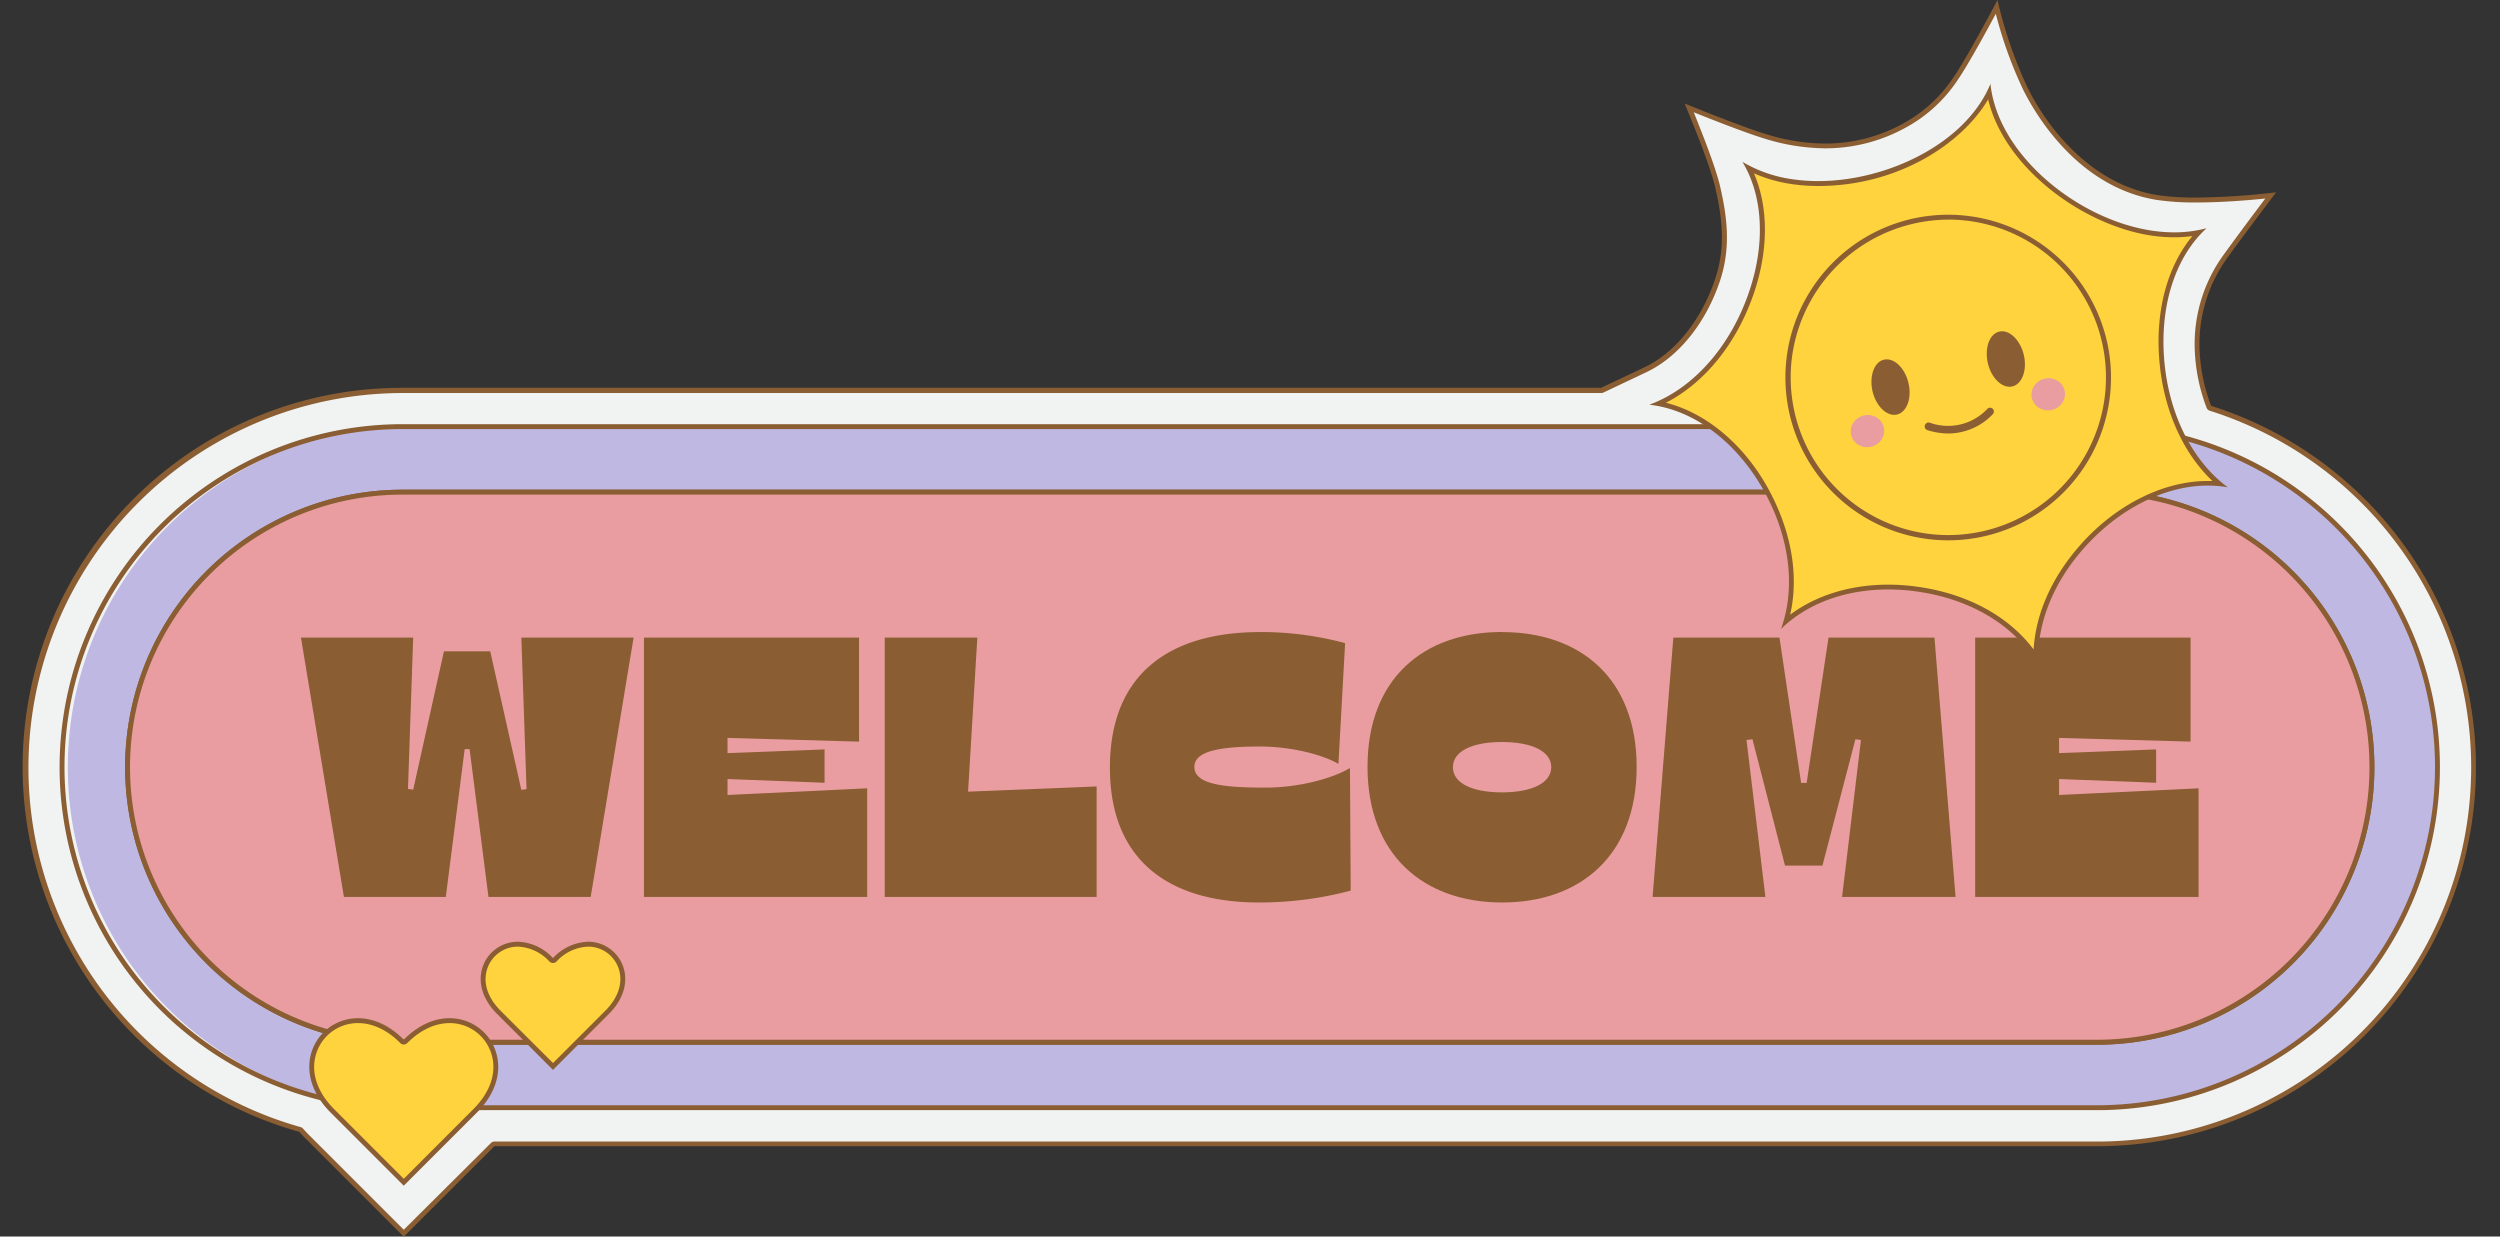
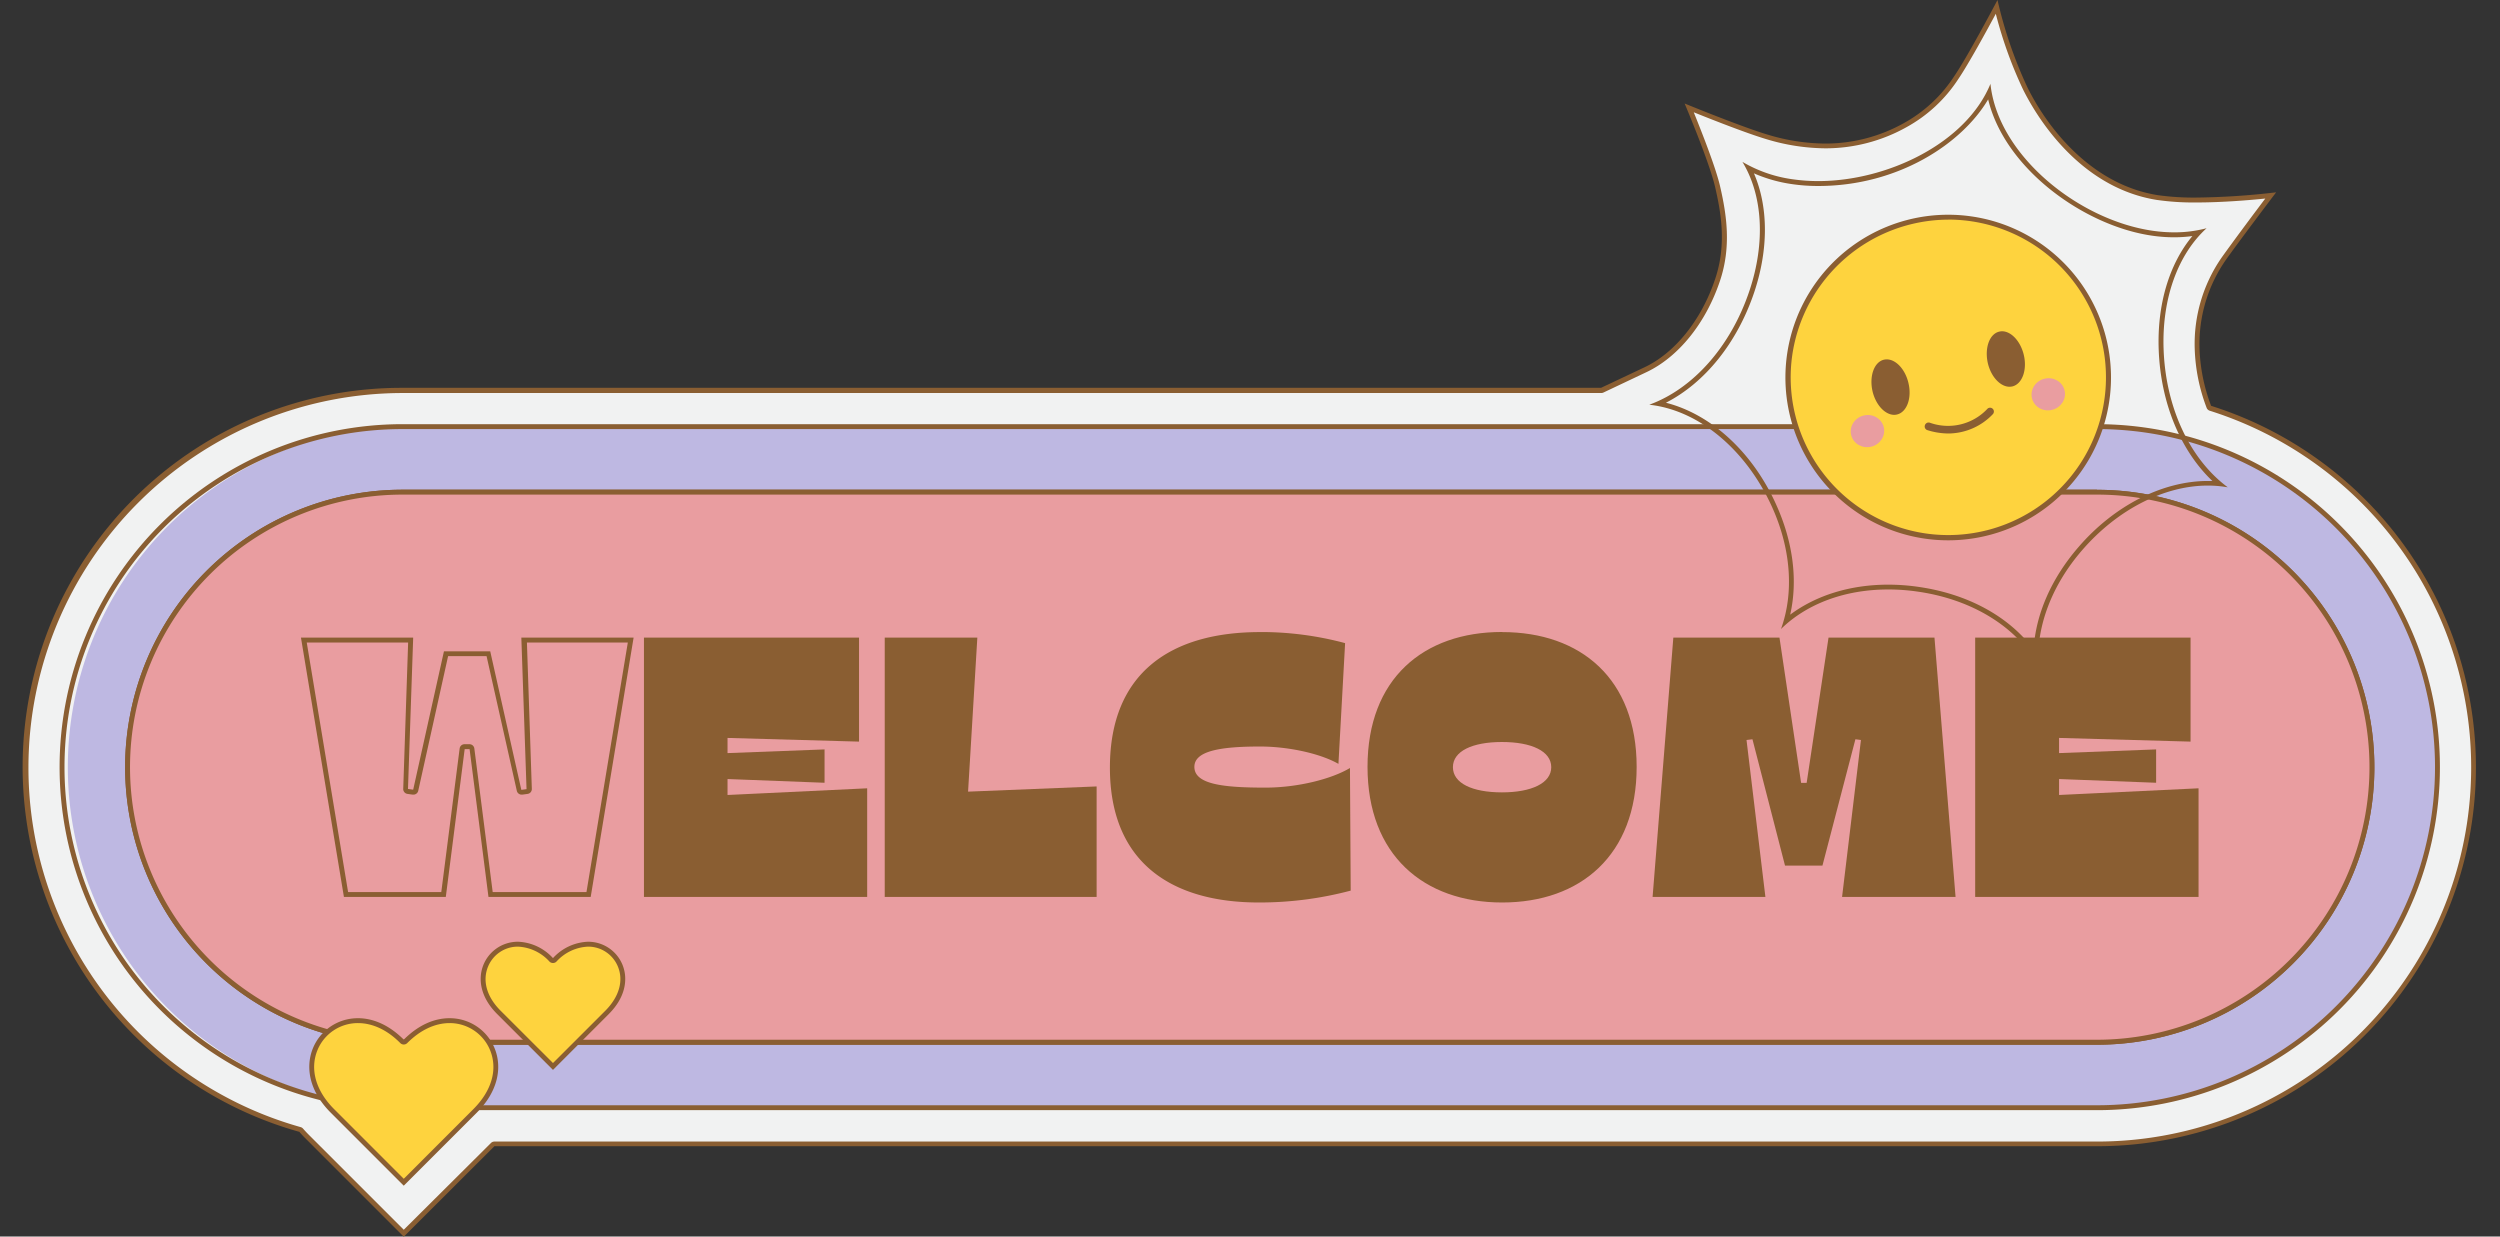
<svg xmlns="http://www.w3.org/2000/svg" fill="#000000" height="252.1" preserveAspectRatio="xMidYMid meet" version="1" viewBox="-4.8 -0.0 509.7 252.1" width="509.7" zoomAndPan="magnify">
  <rect x="-4.8" y="-0.0" width="509.7" height="252.1" fill="#333333" stroke="none" />
  <g data-name="Layer 6">
    <g id="change1_1">
      <path d="M57.79,231.69c-.42-.41-.81-.83-1.18-1.25a.49.49,0,0,0-.24-.16A76.78,76.78,0,0,1,77.28,79.63H321.66a.49.49,0,0,0,.21,0l8.79-4.16c6.4-3,11.9-9.88,14.73-18.33,2.3-6.87,1.34-13.24,0-19.1-1-4.31-4.5-12.91-5.77-16,3,1.24,11.56,4.64,15.88,5.92a42.13,42.13,0,0,0,11.91,1.84,33.34,33.34,0,0,0,16.29-4.27A29,29,0,0,0,394,15.87c2.29-3.33,6.65-11.41,8.27-14.46A88.2,88.2,0,0,0,408.09,18c2.26,4.59,10.9,19.77,27,22.3a52.65,52.65,0,0,0,7.92.5,148.05,148.05,0,0,0,15.15-.92c-1.91,2.53-7.19,9.53-9.57,12.87a30.44,30.44,0,0,0-5.42,18.37,36.11,36.11,0,0,0,2.4,11.82.47.47,0,0,0,.31.29,76.78,76.78,0,0,1-23.15,150H96a.47.47,0,0,0-.35.15L77.52,251.43Z" fill="#f1f2f2" />
    </g>
    <g id="change2_6">
      <path d="M402.1,2.79a85.35,85.35,0,0,0,5.54,15.41c2.29,4.64,11,20,27.36,22.57a52.34,52.34,0,0,0,8,.51c5.37,0,11-.49,14.05-.8-2.28,3-6.74,9-8.88,12a30.92,30.92,0,0,0-5.51,18.67,36.83,36.83,0,0,0,2.43,12,1,1,0,0,0,.63.59,76.27,76.27,0,0,1-23,149H96a1,1,0,0,0-.7.29L77.52,250.72,58.14,231.34c-.4-.4-.78-.81-1.15-1.23a1,1,0,0,0-.48-.31A76.13,76.13,0,0,1,1,156.41,76.37,76.37,0,0,1,77.28,80.13H321.66a1.07,1.07,0,0,0,.43-.09l8.78-4.16c6.52-3.08,12.12-10,15-18.62,2.34-7,1.37-13.44,0-19.37-.92-3.91-3.84-11.27-5.35-15,3.65,1.47,10.88,4.32,14.83,5.49a42.4,42.4,0,0,0,12.05,1.86,33.81,33.81,0,0,0,16.53-4.33,29.6,29.6,0,0,0,10.52-9.78c2.05-3,5.75-9.77,7.68-13.37M402.45,0s-6.05,11.51-8.86,15.59a28.82,28.82,0,0,1-10.16,9.47,32.72,32.72,0,0,1-16.06,4.21,41.19,41.19,0,0,1-11.77-1.82c-5.32-1.58-16.94-6.35-16.94-6.35s5,11.8,6.21,17,2.39,11.82,0,18.82c-2.78,8.33-8.19,15.07-14.47,18l-8.78,4.15H77.28A77.28,77.28,0,0,0,56.23,230.76q.57.66,1.2,1.29l20.09,20.09L96,233.69H422.72A77.27,77.27,0,0,0,446,82.74a36.12,36.12,0,0,1-2.36-11.66A30,30,0,0,1,449,53c2.94-4.14,10.26-13.79,10.26-13.79A151,151,0,0,1,443,40.28a52.6,52.6,0,0,1-7.85-.49c-13.27-2.09-22.3-13.28-26.61-22A89,89,0,0,1,402.45,0Zm56.8,39.23h0Z" fill="#8a5e32" />
    </g>
    <g id="change3_1">
      <path d="M77.28,225.84A69.43,69.43,0,0,1,77.28,87H422.72a69.43,69.43,0,0,1,0,138.86Z" fill="#beb8e2" />
    </g>
    <g id="change2_7">
      <path d="M422.72,87.48a68.93,68.93,0,0,1,0,137.86H77.28a68.93,68.93,0,0,1,0-137.86H422.72m0-1H77.28a69.93,69.93,0,0,0,0,139.86H422.72a69.93,69.93,0,0,0,0-139.86Z" fill="#8a5e32" />
    </g>
    <g id="change4_1">
-       <path d="M77.28,212.48a56.07,56.07,0,0,1,0-112.14H422.72a56.07,56.07,0,0,1,0,112.14Z" fill="#e99da0" />
-     </g>
+       </g>
    <g id="change2_8">
      <path d="M422.72,100.84a55.57,55.57,0,0,1,0,111.14H77.28a55.57,55.57,0,0,1,0-111.14H422.72m0-1H77.28a56.57,56.57,0,0,0-56.57,56.57h0A56.57,56.57,0,0,0,77.28,213H422.72a56.57,56.57,0,0,0,56.57-56.57h0a56.57,56.57,0,0,0-56.57-56.57Z" fill="#8a5e32" />
    </g>
    <g id="change4_2">
      <path d="M77.28,212.48a56.07,56.07,0,0,1,0-112.14H422.72a56.07,56.07,0,0,1,0,112.14Z" fill="#e99da0" />
    </g>
    <g id="change2_9">
      <path d="M422.72,100.84a55.57,55.57,0,0,1,0,111.14H77.28a55.57,55.57,0,0,1,0-111.14H422.72m0-1H77.28a56.57,56.57,0,0,0-56.57,56.57h0A56.57,56.57,0,0,0,77.28,213H422.72a56.57,56.57,0,0,0,56.57-56.57h0a56.57,56.57,0,0,0-56.57-56.57Z" fill="#8a5e32" />
    </g>
    <g fill="#8a5e32" id="change2_4">
-       <path d="M95.21,182.35l-3.8-29.7a.5.5,0,0,0-.49-.44h-1a.51.51,0,0,0-.5.44l-3.79,29.7H65.74l-8.59-51.87H78.92l-1,30.37a.5.5,0,0,0,.43.51l1.06.16h.07a.5.5,0,0,0,.49-.39l6.18-27.85h8.64L101,161.13a.51.51,0,0,0,.49.39h.07l1.06-.16a.49.49,0,0,0,.43-.51l-1-30.37h21.78l-8.6,51.87Z" />
      <path d="M123.2,131l-8.43,50.87H95.65l-3.74-29.26a1,1,0,0,0-1-.88h-1a1,1,0,0,0-1,.88l-3.74,29.26h-19L57.74,131H78.41l-1,29.86a1,1,0,0,0,.86,1l1.06.15h.14a1,1,0,0,0,1-.78l6.09-27.46h7.84l6.17,27.46a1,1,0,0,0,1,.78h.14l1.06-.15a1,1,0,0,0,.86-1l-1-29.86H123.2m1.18-1Zm0,0H101.49l1.06,30.89-1.06.15-6.34-28.24H85.71L79.44,161l-1.06-.15L79.44,130H56.56l8.76,52.87H86.09l3.85-30.14h1l3.85,30.14h20.84L124.38,130Z" />
    </g>
    <g fill="#8a5e32" id="change2_19">
      <path d="M127,182.35V130.48h42.88v20.21L143.56,150a.5.5,0,0,0-.35.14.48.48,0,0,0-.15.36v3.09a.48.48,0,0,0,.15.36.52.52,0,0,0,.35.14l19.28-.73v5.76l-19.28-.74a.52.52,0,0,0-.35.14.48.48,0,0,0-.15.36v3.25a.51.51,0,0,0,.15.36.52.52,0,0,0,.35.14l28-1.34v21.11Z" />
      <path d="M169.37,131v19.2l-25.78-.73h0a1,1,0,0,0-1,1v3.09a1,1,0,0,0,1,1h0l18.74-.72v4.73l-18.74-.72h0a1,1,0,0,0-1,1v3.25a1,1,0,0,0,.31.72,1,1,0,0,0,.69.28h.05l27.42-1.3v20.08H127.49V131h41.88m1-1H126.49v52.87H172V160.72l-28.47,1.36v-3.25l19.78.76v-6.8l-19.78.75v-3.09l26.81.75V130Z" />
    </g>
    <g fill="#8a5e32" id="change2_20">
      <path d="M176.08,182.35V130.48h17.85l-1.86,30.89a.49.49,0,0,0,.14.38.51.51,0,0,0,.36.15l25.71-1v21.49Z" />
      <path d="M193.39,131l-1.82,30.36a1,1,0,0,0,1,1.06h0l25.17-1v20.47h-41.2V131h16.81m1.07-1H175.58v52.87h43.2V160.34l-26.21,1.06L194.46,130Z" />
    </g>
    <g fill="#8a5e32" id="change2_3">
      <path d="M251.85,183.48c-19.26,0-29.86-9.59-29.86-27s10.68-27.14,30.09-27.14a66.1,66.1,0,0,1,16.85,2.14l-1.3,23.43c-3.83-1.95-9.95-3.23-15.55-3.23-6.86,0-13.87.55-13.87,4.65,0,4.36,7.41,4.73,15,4.73,5.91,0,12.62-1.48,16.73-3.65l.14,23.77A73.86,73.86,0,0,1,251.85,183.48Z" />
      <path d="M252.08,129.85a66.57,66.57,0,0,1,16.33,2l-1.24,22.28a39.08,39.08,0,0,0-15.09-2.95c-7.46,0-14.37.62-14.37,5.15,0,4.82,7.66,5.23,15.5,5.23a40.43,40.43,0,0,0,16.23-3.34l.14,22.58A74,74,0,0,1,251.85,183c-9.08,0-16.22-2.11-21.22-6.27-5.4-4.48-8.14-11.29-8.14-20.22s2.76-15.88,8.22-20.38c5-4.16,12.22-6.26,21.37-6.26m0-1c-17.9,0-30.59,8.08-30.59,27.64,0,19.33,12.54,27.49,30.36,27.49a72.39,72.39,0,0,0,18.73-2.42l-.15-25c-3.78,2.27-10.72,4-17.22,4-8.38,0-14.5-.61-14.5-4.23,0-3.25,5.29-4.15,13.37-4.15,6,0,12.46,1.5,16,3.54l1.36-24.62a66.06,66.06,0,0,0-17.37-2.26Z" />
    </g>
    <g fill="#8a5e32" id="change2_2">
      <path d="M301.46,183.48c-16.6,0-26.91-10.4-26.91-27.14s10.31-27,26.91-27,26.92,10.34,26.92,27S318.07,183.48,301.46,183.48Zm0-32.7c-6.6,0-10.54,2.1-10.54,5.63s3.94,5.64,10.54,5.64S312,159.89,312,156.41,308,150.78,301.46,150.78Z" />
      <path d="M301.46,129.85c7.83,0,14.41,2.32,19,6.73,4.84,4.61,7.39,11.44,7.39,19.76,0,16.43-10.12,26.64-26.42,26.64s-26.41-10.21-26.41-26.64c0-8.32,2.56-15.15,7.4-19.76,4.61-4.41,11.19-6.73,19-6.73m0,32.7c6.82,0,11.05-2.35,11.05-6.14s-4.23-6.13-11.05-6.13-11,2.29-11,6.13,4.13,6.14,11,6.14m0-33.7c-16,0-27.41,9.52-27.41,27.49S285.46,184,301.46,184s27.42-9.67,27.42-27.64-11.4-27.49-27.42-27.49Zm0,32.7c-6.11,0-10-1.89-10-5.14s3.93-5.13,10-5.13,10.05,1.89,10.05,5.13-4,5.14-10.05,5.14Z" />
    </g>
    <g fill="#8a5e32" id="change2_1">
      <path d="M371.36,182.35l3.78-31.47a.49.49,0,0,0-.43-.55l-1.13-.15h-.07a.5.5,0,0,0-.48.38l-6.63,25.38h-6.85L353,150.55a.5.5,0,0,0-.48-.38h-.06l-1.21.15a.5.5,0,0,0-.44.55l3.78,31.47H332.67l4.15-51.87H357.6l4.32,29.18a.5.5,0,0,0,.49.43h1.13a.51.51,0,0,0,.5-.43l4.39-29.18h20.71l4.22,51.87Z" />
      <path d="M388.67,131l4.15,50.87h-20.9l3.72-30.91a1,1,0,0,0-.86-1.11l-1.14-.15h-.13a1,1,0,0,0-1,.75l-6.52,25h-6.08l-6.45-25a1,1,0,0,0-1-.75h-.13l-1.21.15a1,1,0,0,0-.87,1.11L354,181.85H333.21L337.28,131h19.89l4.25,28.75a1,1,0,0,0,1,.86h1.13a1,1,0,0,0,1-.86L368.86,131h19.81m.93-1H368l-4.46,29.61h-1.13L358,130H336.36l-4.23,52.87h23l-3.85-32,1.21-.15,6.64,25.76h7.63l6.72-25.76,1.13.15-3.85,32H393.9L389.6,130Z" />
    </g>
    <g data-name="glyph-0-1" fill="#8a5e32" id="change2_5">
      <path d="M398.4,182.35V130.48h42.88v20.21L415,150a.5.5,0,0,0-.5.5v3.09a.48.48,0,0,0,.16.36.48.48,0,0,0,.34.14l19.29-.73v5.76L415,158.33a.48.48,0,0,0-.34.14.48.48,0,0,0-.16.36v3.25a.52.52,0,0,0,.16.36.49.49,0,0,0,.34.14l28-1.34v21.11Z" />
      <path d="M440.78,131v19.2L415,149.45h0a1,1,0,0,0-.69.28,1,1,0,0,0-.31.72v3.09a1,1,0,0,0,.31.72,1,1,0,0,0,.69.28h0l18.75-.72v4.73L415,157.83h0a1,1,0,0,0-.69.28,1,1,0,0,0-.31.72v3.25a1,1,0,0,0,.31.72,1,1,0,0,0,.69.28h0l27.42-1.3v20.08H398.9V131h41.88m1-1H397.9v52.87h45.54V160.72L415,162.08v-3.25l19.79.76v-6.8l-19.79.75v-3.09l26.81.75V130Z" />
    </g>
    <g id="change5_1">
-       <path d="M410.26,133.9c-4.85-7.29-13.48-12.27-24-13.78a43.42,43.42,0,0,0-6.08-.44c-8.18,0-15.49,2.45-20.82,6.93,2.06-7.25,1.18-15.59-2.53-23.71-5-11-14-18.79-23.49-20.61,8.42-3.79,15.45-12.2,19-22.86,3.08-9.23,2.84-18.27-.63-25.14a28.53,28.53,0,0,0,9,2.77h.09a35.38,35.38,0,0,0,5.06.35c16.85,0,30.14-9.32,34.87-18.61C403.36,33.4,420,45.54,434,47.55a30.4,30.4,0,0,0,4.42.33,27.4,27.4,0,0,0,5-.46c-5.26,5.62-8,14.23-7.66,24,.43,11.23,4.83,21.27,11.85,27.27-.77-.07-1.55-.11-2.33-.11-9.07,0-18.79,5-26,13.31C413.49,118.6,410.31,126.36,410.26,133.9Z" fill="#fed33e" />
-     </g>
+       </g>
    <g id="change2_10">
      <path d="M400.54,20.24c3.39,14.2,19.62,25.83,33.43,27.81a31.46,31.46,0,0,0,4.49.33,28.34,28.34,0,0,0,3.72-.25c-4.74,5.71-7.22,14-6.86,23.27.42,10.78,4.45,20.49,10.94,26.66l-.92,0c-9.21,0-19.08,5-26.38,13.48-5.54,6.4-8.72,13.69-9.15,20.87-5.05-6.74-13.41-11.32-23.48-12.76a42.83,42.83,0,0,0-6.15-.45c-7.71,0-14.67,2.15-20,6.12,1.6-7,.59-14.91-2.93-22.61C352.44,92.1,344,84.43,334.85,82.11c8-4.09,14.56-12.28,18-22.52,2.94-8.8,2.89-17.44-.06-24.25a29.85,29.85,0,0,0,7.91,2.22,36.5,36.5,0,0,0,5.2.36c16.33,0,29.36-8.67,34.66-17.68m.47-3.19c-4.91,12.11-21,19.87-35.13,19.87a36.43,36.43,0,0,1-5.06-.35h0A27.48,27.48,0,0,1,350.44,33c4.14,6.8,4.74,16.4,1.44,26.27-3.79,11.35-11.5,20-20.42,23.24l.74.1c9.76,1.39,19,9.25,24.17,20.5,4,8.7,4.62,17.73,1.94,25.13,5.31-5.19,13.09-8.06,21.87-8.06a41.31,41.31,0,0,1,6,.44c11.18,1.6,20.17,7.22,24.62,15.13-.5-7.85,2.64-16.34,8.91-23.58C426.9,103.87,436.45,99,445.34,99a23,23,0,0,1,3.33.24l.73.11c-7.64-5.65-12.62-16.08-13.08-28-.4-10.4,2.88-19.45,8.76-24.82a25.5,25.5,0,0,1-6.62.84,31,31,0,0,1-4.35-.32c-15.16-2.17-31.63-15.43-33.1-30Zm44.07,29.49Z" fill="#8a5e32" />
    </g>
    <g id="change5_2">
      <path d="M392.48,109.59a31.9,31.9,0,0,1-4.67-.34,32.66,32.66,0,0,1-27.7-36.95,32.8,32.8,0,0,1,32.29-28,33.33,33.33,0,0,1,4.67.33,32.66,32.66,0,0,1-4.59,65Z" fill="#fed33e" />
    </g>
    <g id="change2_11">
      <path d="M392.4,44.77h0a32.16,32.16,0,1,1-4.52,64,32.15,32.15,0,0,1-27.27-36.39,32.29,32.29,0,0,1,31.79-27.6m0-1a33.19,33.19,0,1,0,4.74.34,33.17,33.17,0,0,0-4.74-.34Z" fill="#8a5e32" />
    </g>
    <g id="change2_12">
      <path d="M381.39,84.08c-1.63,0-3.32-1.89-3.93-4.38-.67-2.76.21-5.45,1.93-5.87a2,2,0,0,1,.48-.06c1.63,0,3.32,1.89,3.93,4.38a6.9,6.9,0,0,1-.1,3.92,2.77,2.77,0,0,1-1.83,2A1.86,1.86,0,0,1,381.39,84.08Z" fill="#8a5e32" />
    </g>
    <g id="change2_13">
      <path d="M379.87,74.27c1.21,0,2.83,1.5,3.44,4s-.1,4.91-1.56,5.26a1.36,1.36,0,0,1-.36,0c-1.21,0-2.83-1.5-3.44-4a6.56,6.56,0,0,1,.08-3.64,2.4,2.4,0,0,1,1.48-1.62,1.49,1.49,0,0,1,.36,0m0-1a3.07,3.07,0,0,0-.6.07c-2,.5-3,3.39-2.29,6.47.67,2.78,2.57,4.77,4.41,4.77a2.47,2.47,0,0,0,.6-.08c2-.49,3.05-3.38,2.29-6.47-.67-2.78-2.57-4.76-4.41-4.76Z" fill="#8a5e32" />
    </g>
    <g id="change2_14">
      <path d="M404.9,78.35c-1.63,0-3.32-1.89-3.93-4.38a7,7,0,0,1,.1-3.92,2.77,2.77,0,0,1,1.83-2,2,2,0,0,1,.48-.06c1.63,0,3.32,1.89,3.93,4.38.68,2.81-.18,5.44-1.93,5.87A1.86,1.86,0,0,1,404.9,78.35Z" fill="#8a5e32" />
    </g>
    <g id="change2_15">
      <path d="M403.38,68.54c1.21,0,2.83,1.5,3.44,4a6.47,6.47,0,0,1-.08,3.64,2.4,2.4,0,0,1-1.48,1.62,1.36,1.36,0,0,1-.36,0c-1.21,0-2.83-1.5-3.44-4s.1-4.91,1.56-5.26a1.49,1.49,0,0,1,.36,0m0-1a2.47,2.47,0,0,0-.6.08c-2,.49-3,3.38-2.29,6.47.67,2.78,2.57,4.76,4.41,4.76a3.07,3.07,0,0,0,.6-.07c2-.5,3.05-3.39,2.3-6.47-.68-2.78-2.58-4.77-4.42-4.77Z" fill="#8a5e32" />
    </g>
    <g id="change2_16">
      <path d="M392.56,88.38a14.45,14.45,0,0,1-4.39-.68.77.77,0,0,1-.52-1,.79.79,0,0,1,1-.52,11,11,0,0,0,11.78-2.87.78.78,0,0,1,1.09,1.11A12.62,12.62,0,0,1,392.56,88.38Z" fill="#8a5e32" />
    </g>
    <g id="change4_3">
      <ellipse cx="376.24" cy="89.27" fill="#e99da0" rx="3.42" ry="3.27" transform="rotate(-14 370.482 89.81)" />
    </g>
    <g id="change4_4">
      <ellipse cx="412.8" cy="80.36" fill="#e99da0" rx="3.42" ry="3.27" transform="rotate(-13.69 412.926 80.37)" />
    </g>
    <g id="change5_3">
      <path d="M63,226.5c-3.87-3.87-5.18-8.59-3.5-12.62a9.36,9.36,0,0,1,8.7-5.79c3.12,0,6.22,1.46,9,4.22a.48.48,0,0,0,.7,0c2.76-2.76,5.87-4.22,9-4.22a9.36,9.36,0,0,1,8.7,5.79c1.67,4,.36,8.75-3.5,12.62L77.52,241Z" fill="#fed33e" />
    </g>
    <g id="change2_17">
      <path d="M86.86,208.59a8.88,8.88,0,0,1,8.24,5.48c1.62,3.9.38,8.3-3.4,12.07L77.52,240.33,63.33,226.14c-3.77-3.77-5-8.17-3.39-12.07a8.88,8.88,0,0,1,8.24-5.48c3,0,6,1.41,8.63,4.07a1,1,0,0,0,1.42,0c2.66-2.66,5.65-4.07,8.63-4.07m0-1c-3,0-6.25,1.28-9.34,4.37-3.09-3.09-6.37-4.37-9.34-4.37-8.48,0-14.36,10.45-5.55,19.26l14.89,14.89,14.89-14.89c8.81-8.81,2.93-19.26-5.55-19.26Z" fill="#8a5e32" />
    </g>
    <g id="change5_4">
      <path d="M96.9,206.41c-3-3-3.93-6.44-2.65-9.52a7,7,0,0,1,6.55-4.36,9.72,9.72,0,0,1,6.79,3.2.52.52,0,0,0,.35.14.5.5,0,0,0,.35-.14,9.73,9.73,0,0,1,6.8-3.2,7,7,0,0,1,6.54,4.36c1.28,3.08.32,6.56-2.65,9.52l-11,11Z" fill="#fed33e" />
    </g>
    <g id="change2_18">
      <path d="M115.09,193a6.55,6.55,0,0,1,6.08,4.05c1.2,2.89.27,6.16-2.54,9l-10.69,10.68L97.26,206.06c-2.82-2.82-3.75-6.09-2.55-9A6.56,6.56,0,0,1,100.8,193a9.24,9.24,0,0,1,6.43,3.05,1,1,0,0,0,.71.29,1,1,0,0,0,.71-.29,9.24,9.24,0,0,1,6.44-3.05m0-1a10.18,10.18,0,0,0-7.15,3.34A10.16,10.16,0,0,0,100.8,192c-6.49,0-11,8-4.25,14.73l11.39,11.4,11.39-11.4c6.74-6.73,2.24-14.73-4.24-14.73Z" fill="#8a5e32" />
    </g>
  </g>
</svg>